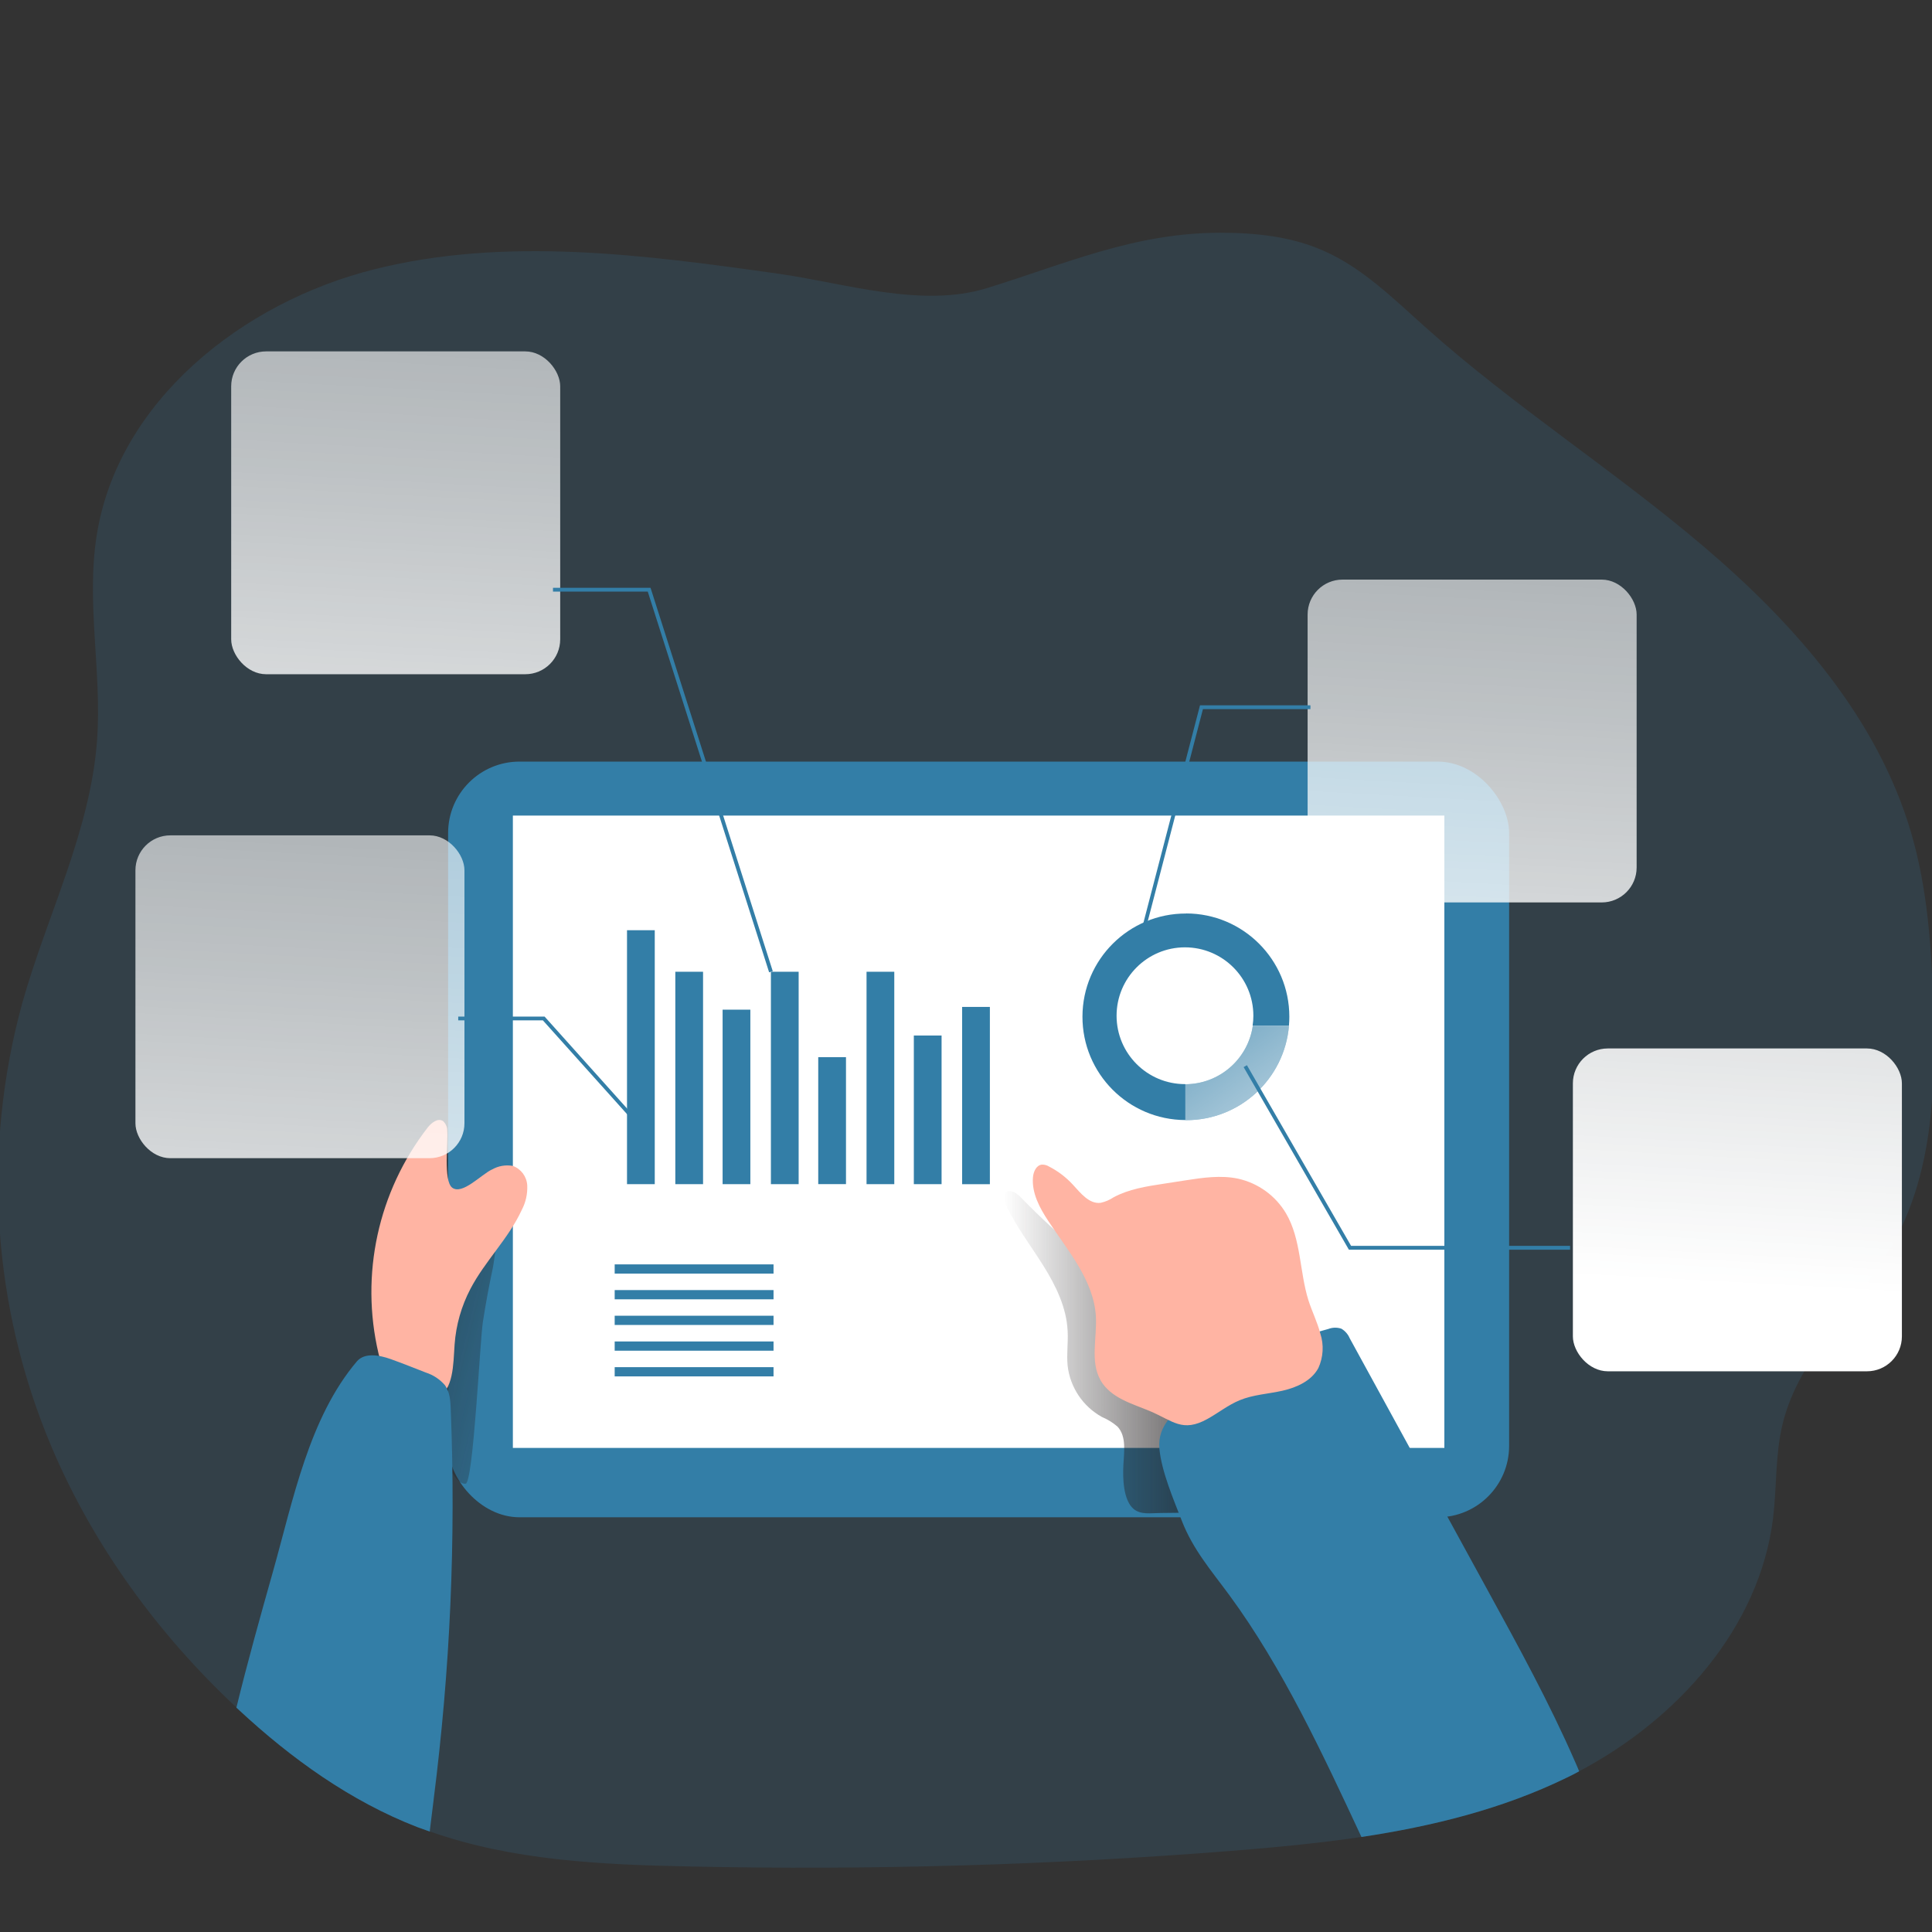
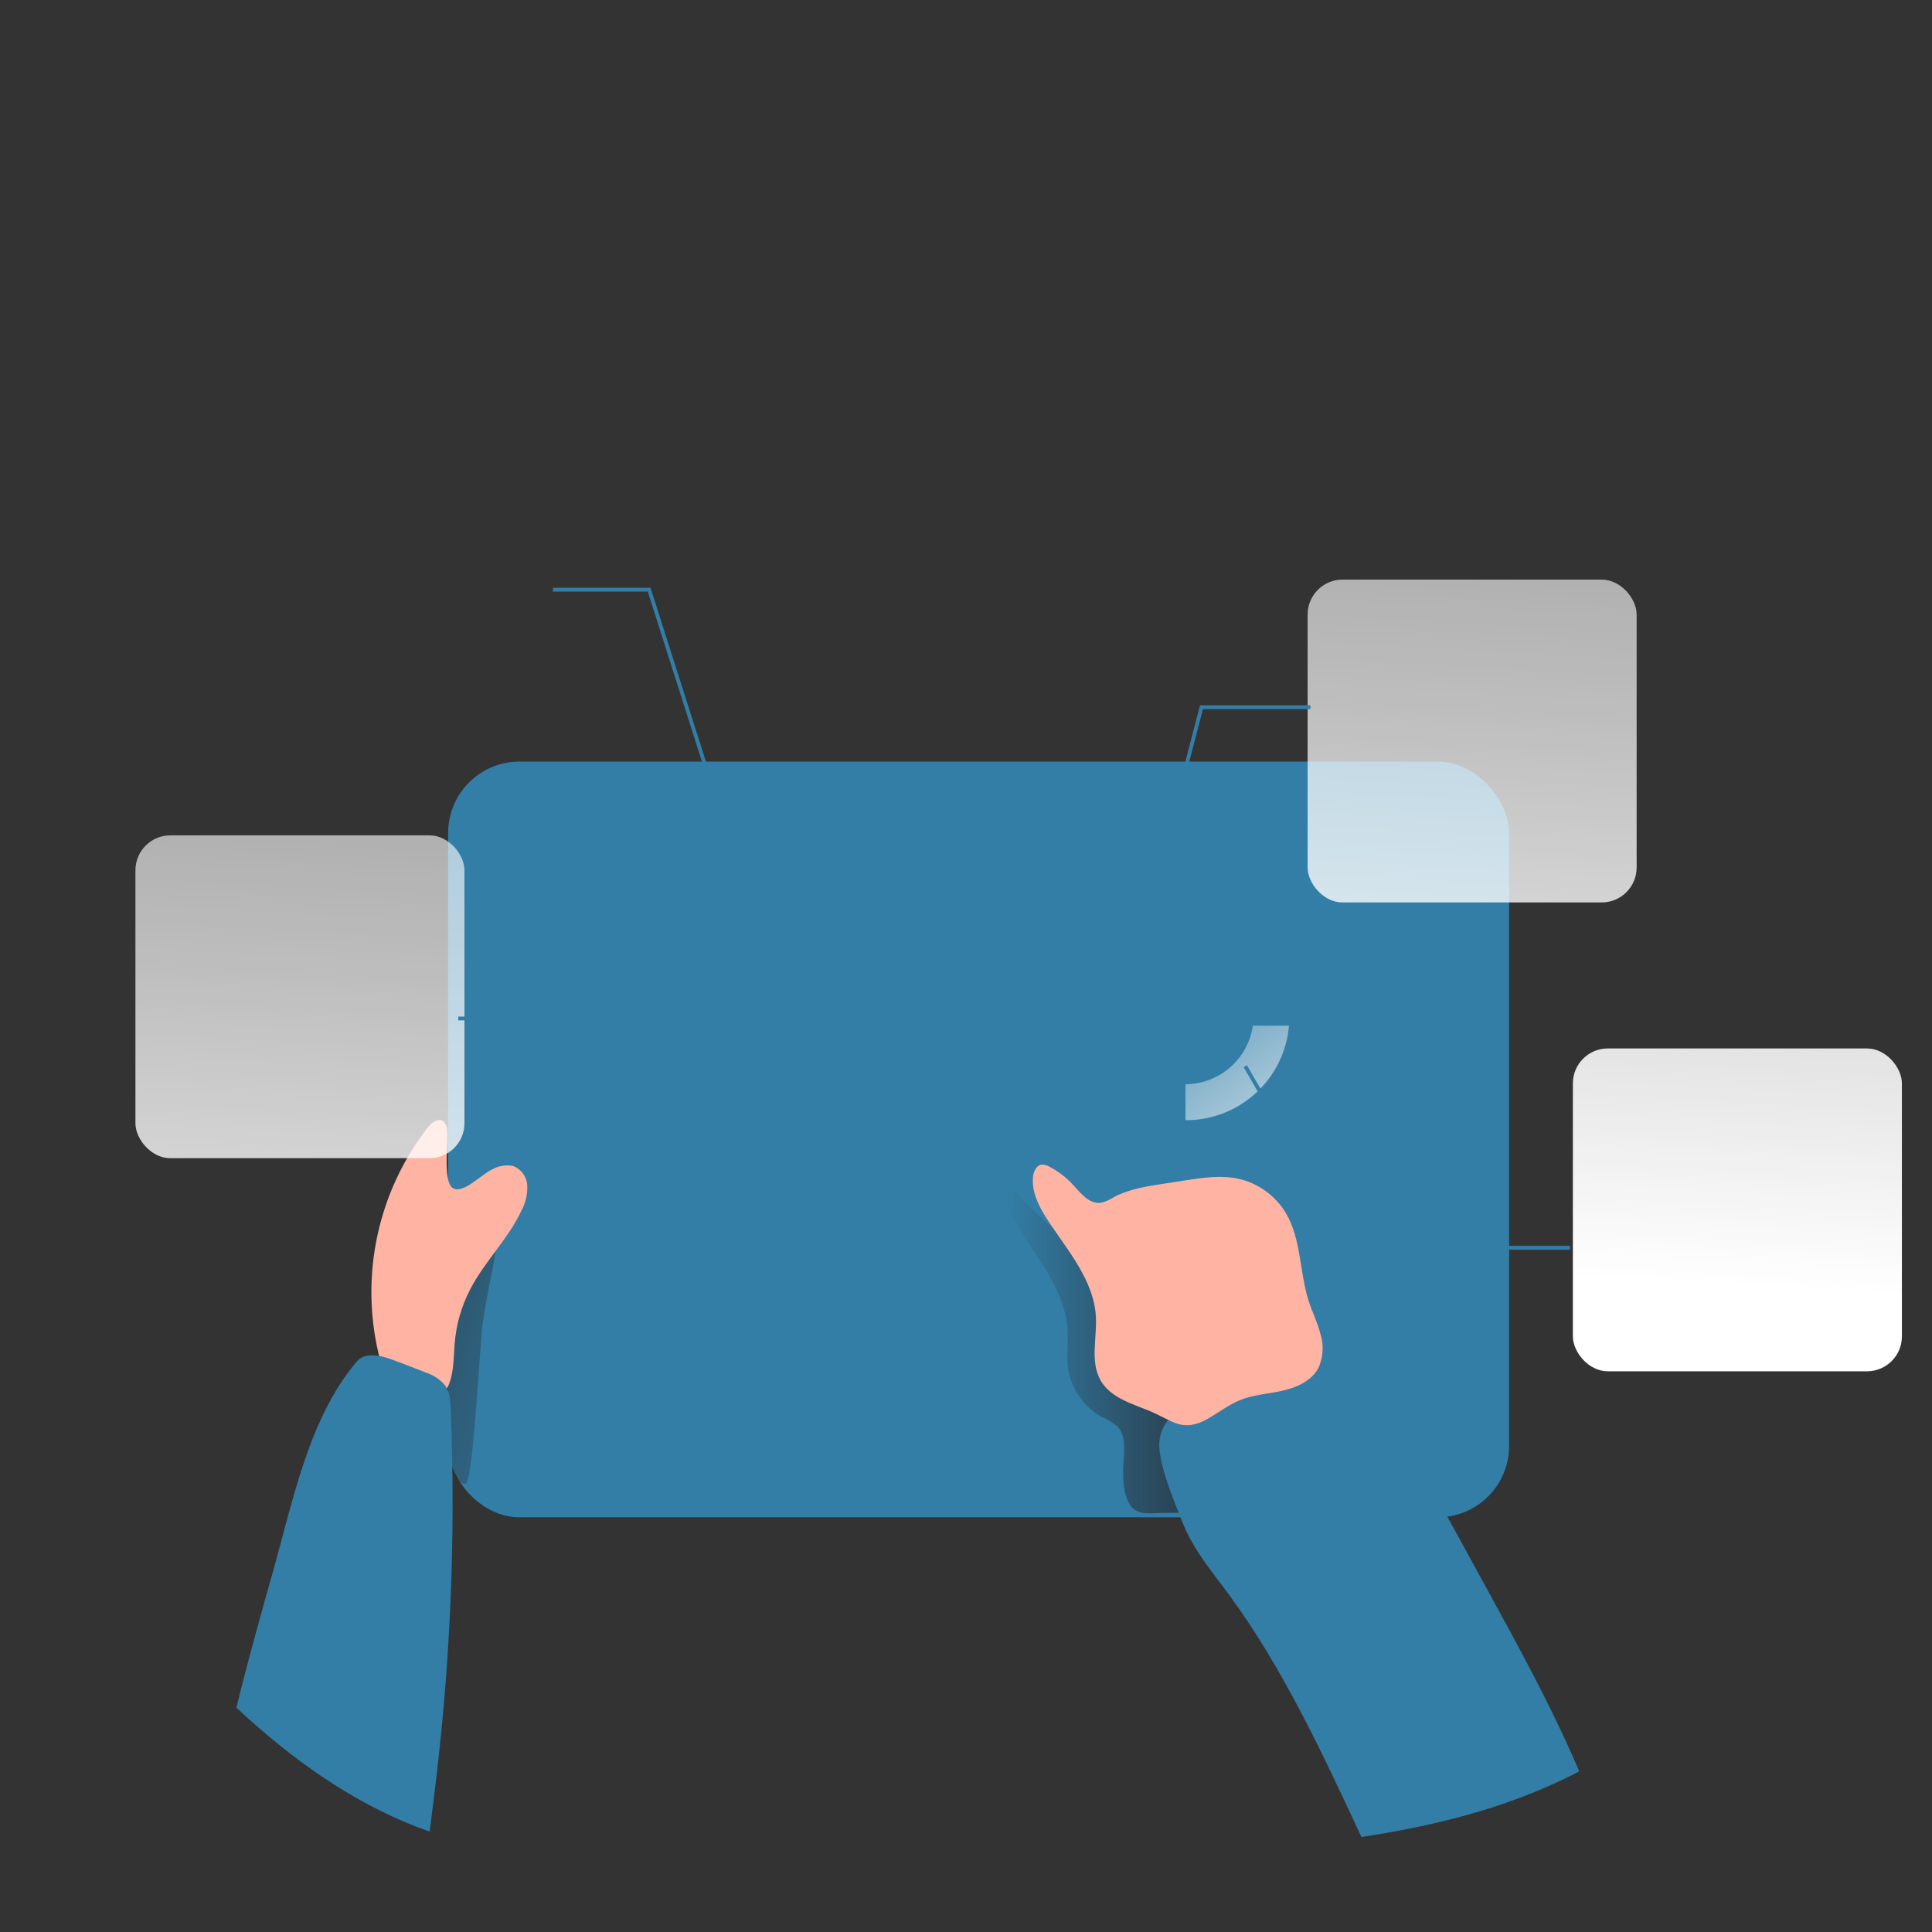
<svg xmlns="http://www.w3.org/2000/svg" xmlns:xlink="http://www.w3.org/1999/xlink" transform="scale(1)" id="_0111_report_analysis_2" viewBox="0 0 500 500" class="show_show__wrapper__graphic__5Waiy ">
  <rect x="0" y="0" width="500" height="500" fill="#333333" stroke="none" />
  <title>React</title>
  <defs>
    <style>.cls-1{fill:none;}.cls-1,.cls-2,.cls-3,.cls-4,.cls-5,.cls-6,.cls-7,.cls-8,.cls-9,.cls-10,.cls-11,.cls-12{stroke-width:0px;}.cls-2{fill:url(#linear-gradient);}.cls-3{isolation:isolate;opacity:.18;}.cls-3,.cls-12{fill:#337ea7;}.cls-4{fill:url(#linear-gradient-4);}.cls-5{fill:url(#linear-gradient-2);}.cls-6{fill:url(#linear-gradient-3);}.cls-7{fill:url(#linear-gradient-7);}.cls-8{fill:url(#linear-gradient-5);}.cls-9{fill:url(#linear-gradient-6);}.cls-10{fill:#fff;}.cls-11{fill:#ffb4a3;}</style>
    <linearGradient id="linear-gradient" x1="791.43" y1="2507.7" x2="836.77" y2="2445.02" gradientTransform="translate(-490.06 2759.34) scale(1 -1)" gradientUnits="userSpaceOnUse">
      <stop offset=".02" stop-color="#fff" stop-opacity="0" />
      <stop offset=".32" stop-color="#fff" stop-opacity=".39" />
      <stop offset=".68" stop-color="#fff" stop-opacity=".68" />
      <stop offset="1" stop-color="#fff" />
    </linearGradient>
    <linearGradient id="linear-gradient-2" x1="650.01" y1="2401.47" x2="540.14" y2="2427.64" gradientTransform="translate(-490.06 2759.34) scale(1 -1)" gradientUnits="userSpaceOnUse">
      <stop offset="0" stop-color="#231f20" stop-opacity="0" />
      <stop offset="1" stop-color="#231f20" />
    </linearGradient>
    <linearGradient id="linear-gradient-3" x1="749.93" y1="2409.38" x2="822.38" y2="2409.38" xlink:href="#linear-gradient-2" />
    <linearGradient id="linear-gradient-4" x1="869.36" y1="2885.65" x2="844.47" y2="2431.11" gradientTransform="translate(-471 2760.19) scale(1 -1)" gradientUnits="userSpaceOnUse">
      <stop offset=".02" stop-color="#fff" stop-opacity="0" />
      <stop offset=".14" stop-color="#fff" stop-opacity=".06" />
      <stop offset=".32" stop-color="#fff" stop-opacity=".39" />
      <stop offset=".68" stop-color="#fff" stop-opacity=".68" />
      <stop offset="1" stop-color="#fff" />
    </linearGradient>
    <linearGradient id="linear-gradient-5" x1="944.44" y1="2882.06" x2="919.57" y2="2427.52" gradientTransform="translate(-471 2760.19) scale(1 -1)" xlink:href="#linear-gradient" />
    <linearGradient id="linear-gradient-6" x1="590.88" y1="2946.73" x2="566" y2="2492.18" gradientTransform="translate(-471 2760.19) scale(1 -1)" xlink:href="#linear-gradient" />
    <linearGradient id="linear-gradient-7" x1="565.88" y1="2817.44" x2="541.01" y2="2362.9" gradientTransform="translate(-471 2760.19) scale(1 -1)" xlink:href="#linear-gradient" />
  </defs>
-   <path class="cls-3" id="background" d="M490.67,320.47c-8.85,16.69-24.89,29.71-29.34,48.08-1.92,7.92-1.48,16.27-2.46,24.34-3.49,28.41-24.79,52.09-50.18,65.51-1.07.58-2.15,1.16-3.22,1.65-16.67,8.13-34.72,12.57-53.13,15.35-11.19,1.66-22.51,2.72-33.7,3.61-46.72,3.69-93.51,5.03-140.36,4.03-22.64-.46-45.73-1.53-67.01-9.05-1.09-.37-2.17-.78-3.25-1.16-17.27-6.7-32.61-17.72-46.18-30.33l-.63-.58c-20.24-18.92-36.99-41.83-47.8-67.29-15.44-36.44-18.12-77.02-7.61-115.17,6.4-22.68,17.58-44.32,19.31-67.81,1.3-17.66-2.86-35.56-.09-53.05,5.44-34.77,37.72-60.34,71.81-68.9,34.09-8.55,69.96-3.75,104.78,1.16,17,2.43,36.91,8.91,53.74,3.72,20.7-6.37,38.09-14.3,60.42-14.35,9.11,0,18.39.95,26.73,4.65,10.11,4.42,18.13,12.43,26.34,19.75,22.93,20.54,49.07,37.18,72.5,57.17,23.43,19.99,44.67,44.26,53.29,73.81,4.22,14.44,5.25,29.63,5.71,44.67.64,20.54-.02,42.02-9.67,60.17Z" />
  <g id="data_graphic">
    <rect class="cls-12" x="115.97" y="197.1" width="274.59" height="195.57" rx="18.48" ry="18.48" />
-     <rect class="cls-10" x="132.73" y="211.07" width="241.07" height="163.65" />
    <rect class="cls-12" x="162.27" y="240.74" width="7.18" height="65.72" />
    <rect class="cls-12" x="174.77" y="251.49" width="7.18" height="54.97" />
    <rect class="cls-12" x="187.01" y="261.3" width="7.18" height="45.16" />
    <rect class="cls-12" x="199.51" y="251.49" width="7.18" height="54.97" />
    <rect class="cls-12" x="211.76" y="273.59" width="7.18" height="32.86" />
    <rect class="cls-12" x="224.26" y="251.49" width="7.18" height="54.97" />
    <rect class="cls-12" x="236.5" y="267.99" width="7.18" height="38.47" />
    <rect class="cls-12" x="249" y="260.59" width="7.18" height="45.88" />
    <rect class="cls-12" x="159.08" y="327.22" width="41.11" height="2.39" />
    <rect class="cls-12" x="159.08" y="333.87" width="41.11" height="2.39" />
    <rect class="cls-12" x="159.08" y="340.51" width="41.11" height="2.39" />
    <rect class="cls-12" x="159.08" y="347.17" width="41.11" height="2.39" />
    <rect class="cls-12" x="159.08" y="353.82" width="41.11" height="2.39" />
    <rect class="cls-1" x="214.95" y="327.22" width="41.11" height="29.54" />
    <path class="cls-12" d="M306.95,236.42c-14.76-.04-26.76,11.88-26.81,26.64-.04,14.76,11.88,26.76,26.64,26.81h0v-9.3h-.1c-9.77,0-17.7-7.91-17.71-17.69,0-9.77,7.91-17.7,17.69-17.71,9.77,0,17.7,7.91,17.71,17.69h0c0,.86-.06,1.71-.19,2.54h9.4c.07-.77.1-1.53.1-2.27,0-14.76-11.97-26.73-26.73-26.73h-.01Z" />
    <path class="cls-12" d="M333.59,265.43c-1.17,13.84-12.75,24.47-26.63,24.47h-.16v-9.3c8.77-.04,16.18-6.49,17.43-15.16h9.37Z" />
    <path class="cls-2" d="M333.59,265.43c-1.17,13.84-12.75,24.47-26.63,24.47h-.16v-9.3c8.77-.04,16.18-6.49,17.43-15.16h9.37Z" />
  </g>
  <g id="shadow">
    <path class="cls-5" d="M130.64,315.28c-2.82,2.02-6.57,2.32-9.53,4.08-2.81,1.94-4.93,4.73-6.04,7.96-2.77,6.82-3.17,14.35-3.14,21.71,0,7.77-.12,16.43,1.67,24.03.49,2.09,3.74,11.28,6.9,10.93,2-.22,3.72-37.06,4.46-41.83.74-4.78,1.58-9.3,2.57-13.94.5-2.3,1.27-11.61,3.1-12.93Z" />
    <path class="cls-6" d="M290.72,379.29c.16-3.49.88-7.54-1.52-10.09-1.2-1.03-2.55-1.87-4.01-2.48-4.94-2.73-8.25-7.68-8.89-13.28-.3-2.96.17-5.96,0-8.95-.27-6.09-3.06-11.78-6.3-16.95s-6.97-10.04-9.6-15.56c-.55-1.16-.92-2.8.14-3.49s2.49.28,3.42,1.16c10.07,10.35,21.23,19.92,34.01,26.55,3.95,2.06,8.08,3.82,11.74,6.36,6.09,4.23,10.62,10.46,13.94,17.06,3.32,6.6,5.45,13.79,7.6,20.92.79,2.6,1.57,5.44.65,7.99-.24.79-.75,1.48-1.44,1.93-.67.32-1.4.48-2.14.46-9.3.51-18.67.52-28.03.64-2.32,0-5.08.55-6.97-1.09-2.67-2.37-2.75-8.02-2.6-11.19Z" />
  </g>
  <g id="hand">
    <path class="cls-11" d="M127.32,302.68c1.63-.95,3.56-1.28,5.41-.94,2.13.79,3.59,2.76,3.72,5.03.1,2.2-.38,4.39-1.41,6.34-3.39,7.39-9.51,13.22-13.28,20.42-2.35,4.48-3.75,9.39-4.11,14.43-.37,5.25-.2,11.62-4.75,14.3-3.23,1.85-7.56.59-10.19-2.06s-3.89-6.33-4.76-9.95c-4.78-20.39-.11-41.84,12.7-58.4.99-1.27,2.67-2.6,4.01-1.71.71.65,1.1,1.57,1.07,2.53.28,2.77-1.07,12.9,1.31,14.71,2.61,1.92,7.44-3.37,10.28-4.72Z" />
    <path class="cls-12" d="M112.22,465.69l1.96-15.69c-.99,7.9-1.95,15.8-2.94,23.72v.29c-1.09-.37-2.17-.78-3.25-1.16-17.27-6.7-32.61-17.72-46.18-30.33l-.63-.58c2.88-11.83,6.18-23.58,9.48-35.28,5.21-18.49,9.3-39.71,21.71-54.35,2.01-2.32,5.81-1.63,8.74-.58,2.93,1.05,6.11,2.32,9.11,3.49,1.93.62,3.66,1.77,4.97,3.32,1.24,1.74,1.38,4.01,1.46,6.16,1.35,33.73-.13,67.51-4.44,100.99Z" />
    <path class="cls-12" d="M408.69,458.41c-1.07.58-2.15,1.16-3.22,1.65-16.67,8.13-34.72,12.57-53.13,15.35-9.94-21.33-20.37-43.78-34.21-62.62-4.65-6.32-9.39-11.77-12.27-19.2-2.16-5.55-5.26-12.78-5.81-18.67-.52-6.31,4.06-9.53,8.62-13.21,10.3-8.32,22.25-14.37,35.06-17.76,1.1-.43,2.31-.46,3.43-.08.96.58,1.71,1.44,2.15,2.48l35.81,65.42c7.91,14.44,15.84,28.91,22.44,44.01.37.89.8,1.75,1.13,2.64Z" />
    <path class="cls-11" d="M284.83,357.21c-2.77-4.87-.89-10.95-1.22-16.55-.56-9.3-7.19-16.9-12.32-24.68-2.24-3.39-4.3-7.24-3.96-11.29.12-1.45.86-3.15,2.32-3.29.66-.02,1.31.16,1.87.51,2.29,1.18,4.36,2.75,6.11,4.65,2.03,2.2,4.23,5.08,7.2,4.73,1.21-.26,2.35-.75,3.38-1.44,3.94-2.11,8.45-2.82,12.86-3.49l5.62-.87c4.57-.71,9.3-1.41,13.77-.44,5.17,1.16,9.64,4.39,12.35,8.95,3.95,6.72,3.49,15.11,5.81,22.51.93,2.91,2.32,5.67,3.08,8.62.96,2.93.77,6.12-.51,8.92-1.79,3.33-5.62,5.04-9.3,5.87s-7.58,1.01-11.07,2.46c-2.96,1.22-5.51,3.27-8.3,4.82-6.52,3.64-8.99.49-14.92-2.01-4.59-1.93-10.11-3.35-12.79-7.98Z" />
  </g>
  <g id="bubble">
    <rect class="cls-4" x="338.41" y="150" width="85.15" height="83.55" rx="9.04" ry="9.04" />
    <rect class="cls-8" x="407.06" y="271.34" width="85.15" height="83.55" rx="9.04" ry="9.04" />
-     <rect class="cls-9" x="59.83" y="90.94" width="85.15" height="83.55" rx="9.04" ry="9.04" />
    <rect class="cls-7" x="35.05" y="216.19" width="85.15" height="83.55" rx="9.04" ry="9.04" />
    <polygon class="cls-12" points="295.66 243.7 294.71 243.45 310.56 182.53 339.14 182.53 339.14 183.52 311.32 183.52 295.66 243.7" />
    <polygon class="cls-12" points="406.33 323.42 349.09 323.42 321.85 276.17 322.7 275.67 349.66 322.43 406.33 322.43 406.33 323.42" />
    <polygon class="cls-12" points="199.05 251.64 167.64 153.11 143.11 153.11 143.11 152.12 168.35 152.12 168.47 152.47 199.99 251.34 199.05 251.64" />
    <polygon class="cls-12" points="162.84 288.97 140.5 264.07 118.59 264.07 118.59 263.09 140.94 263.09 163.57 288.32 162.84 288.97" />
  </g>
</svg>